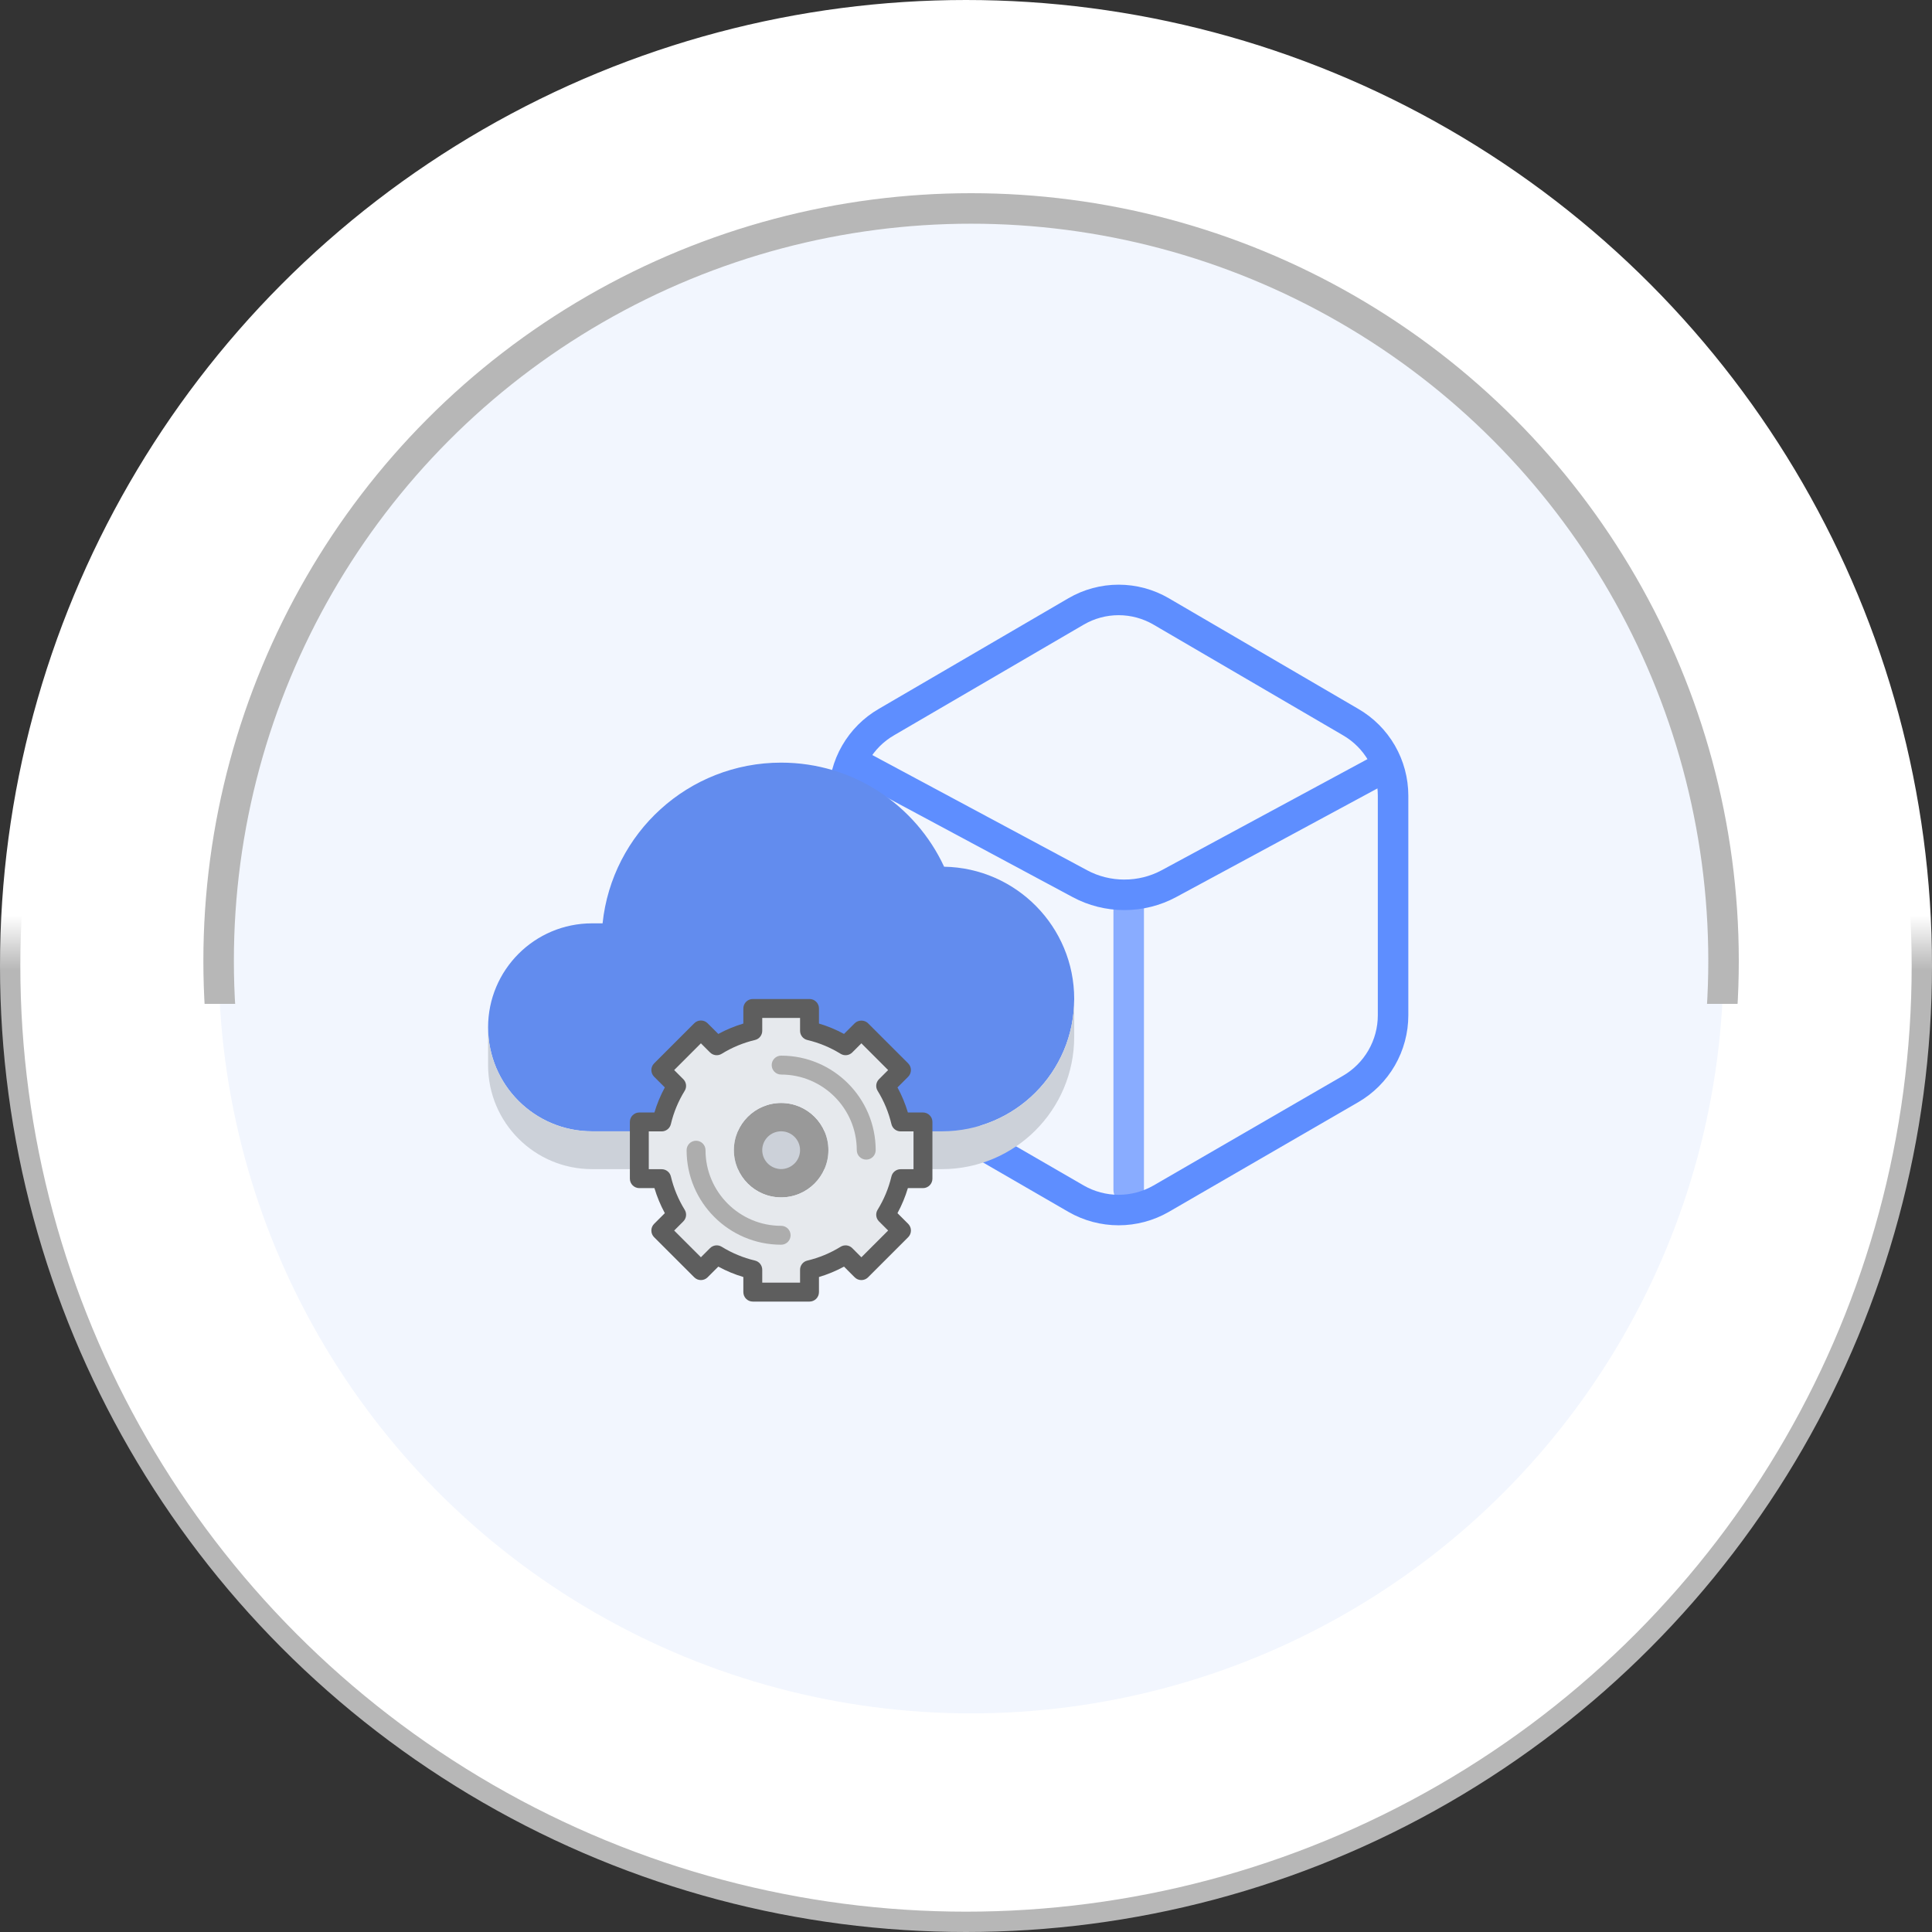
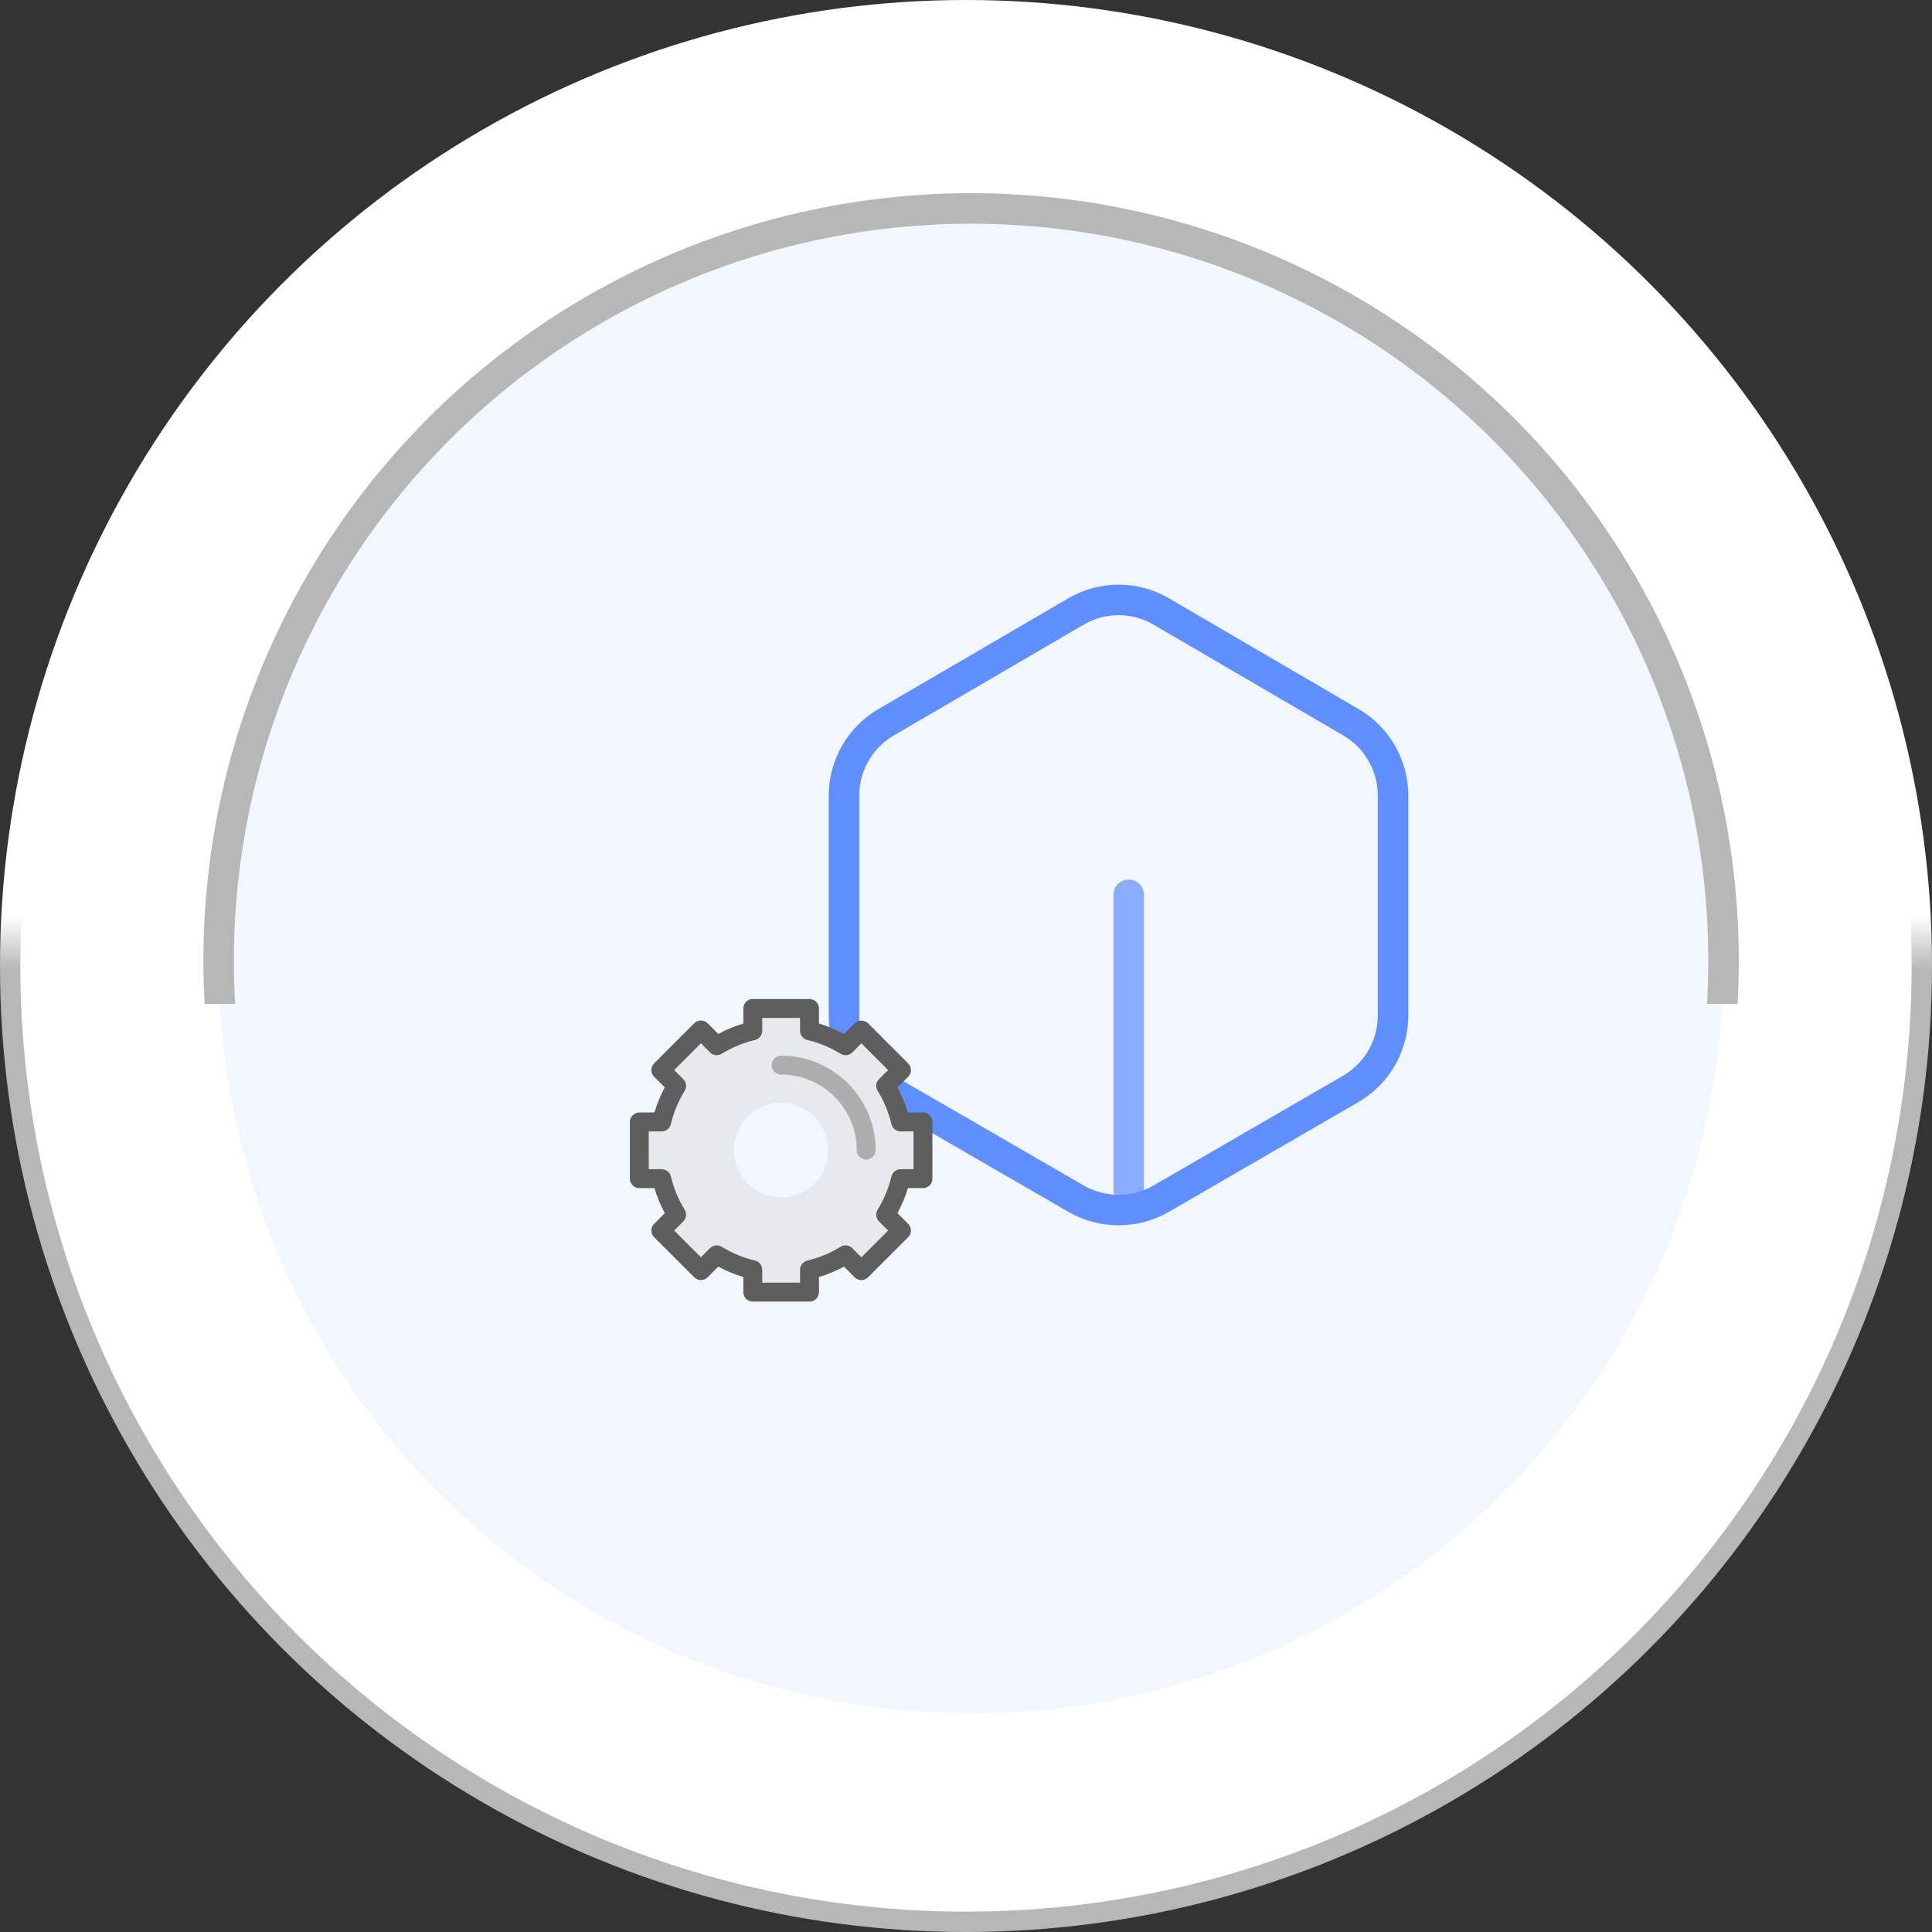
<svg xmlns="http://www.w3.org/2000/svg" width="190" height="190" viewBox="0 0 190 190" fill="none">
  <rect x="0" y="0" width="190" height="190" fill="#333333" stroke="none" />
  <circle cx="95" cy="95" r="94" fill="white" stroke="url(#paint0_linear_2300_9866)" stroke-width="2" />
  <circle cx="95.5" cy="94.5" r="74" fill="#F2F6FE" stroke="url(#paint1_linear_2300_9866)" stroke-width="3" />
  <path opacity="0.7" d="M111 88V117" stroke="#5D8EFF" stroke-width="3" stroke-miterlimit="10" stroke-linecap="round" />
-   <path d="M84 75L106.203 86.906C107.531 87.623 109.04 88 110.576 88C112.111 88 113.62 87.623 114.948 86.906L137 75" stroke="#5E8EFF" stroke-width="3" stroke-miterlimit="10" />
  <path d="M132.821 71.009L114.188 60.128C112.919 59.389 111.477 59 110.009 59C108.541 59 107.099 59.389 105.83 60.128L87.179 71.009C85.907 71.742 84.852 72.799 84.118 74.073C83.384 75.347 82.999 76.792 83 78.263V99.842C83 101.313 83.387 102.757 84.12 104.03C84.854 105.303 85.909 106.361 87.179 107.096L105.83 117.886C107.102 118.616 108.543 119 110.009 119C111.475 119 112.916 118.616 114.188 117.886L132.821 107.096C134.091 106.361 135.146 105.303 135.88 104.03C136.613 102.757 137 101.313 137 99.842V78.244C136.998 76.777 136.611 75.335 135.878 74.065C135.144 72.795 134.09 71.741 132.821 71.009Z" stroke="#5E8EFF" stroke-width="3" stroke-miterlimit="10" stroke-linecap="round" />
-   <path d="M92.848 85.236C99.933 85.357 105.641 91.139 105.641 98.242C105.641 105.438 99.812 111.258 92.625 111.258H90.766V110.338H88.572C88.275 109.064 87.773 107.874 87.103 106.786L88.656 105.234L84.715 101.292L83.162 102.845C82.074 102.175 80.884 101.673 79.611 101.376V99.173H74.032V101.376C72.759 101.673 71.569 102.175 70.49 102.845L68.927 101.292L64.986 105.234L66.539 106.786C65.879 107.874 65.377 109.064 65.07 110.338H62.875V111.258H58.227C52.574 111.258 48 106.684 48 101.031C48 95.388 52.574 90.805 58.227 90.805H59.249H59.26C60.189 81.926 67.701 75 76.821 75C83.923 75 90.05 79.193 92.848 85.236Z" fill="#628CEE" />
-   <path d="M92.625 111.258H62.875H62.848H58.227C52.574 111.258 48 106.684 48 101.031V104.75C48 110.403 52.574 114.977 58.227 114.977H62.848H62.875H92.625C99.812 114.977 105.641 109.157 105.641 101.961V98.242C105.641 105.438 99.812 111.258 92.625 111.258Z" fill="#CCD1D9" />
-   <path d="M78.68 113.108C78.68 112.084 77.843 111.258 76.821 111.258C75.798 111.258 74.961 112.085 74.961 113.108C74.961 114.139 75.798 114.967 76.821 114.967C77.843 114.967 78.68 114.14 78.68 113.108ZM76.821 108.469C79.386 108.469 81.469 110.551 81.469 113.108C81.469 115.674 79.386 117.756 76.821 117.756C74.255 117.756 72.172 115.674 72.172 113.108C72.172 110.551 74.255 108.469 76.821 108.469Z" fill="#999999" />
  <path d="M90.766 114.976V115.915H88.572C88.265 117.188 87.763 118.378 87.103 119.457L88.657 121.01L84.715 124.962L83.152 123.399C82.074 124.068 80.884 124.57 79.61 124.868V127.071H74.032V124.868C72.758 124.57 71.568 124.068 70.489 123.399L68.927 124.962L64.985 121.01L66.547 119.457C65.878 118.379 65.376 117.189 65.069 115.915H62.875V114.976V111.257V110.337H65.069C65.376 109.063 65.878 107.873 66.538 106.785L64.985 105.233L68.927 101.291L70.489 102.844C71.567 102.174 72.757 101.672 74.032 101.375V99.172H79.61V101.375C80.883 101.672 82.073 102.174 83.161 102.844L84.714 101.291L88.656 105.233L87.102 106.785C87.772 107.873 88.275 109.063 88.571 110.337H90.766V111.257V114.976ZM81.469 113.107C81.469 110.55 79.387 108.468 76.821 108.468C74.255 108.468 72.172 110.55 72.172 113.107C72.172 115.673 74.255 117.756 76.821 117.756C79.387 117.756 81.469 115.673 81.469 113.107Z" fill="#E6E9ED" />
  <path d="M79.611 128.002H74.032C73.518 128.002 73.103 127.586 73.103 127.072V125.587C72.249 125.332 71.425 124.99 70.64 124.564L69.588 125.615C69.225 125.979 68.637 125.979 68.274 125.615L64.329 121.673C64.154 121.498 64.057 121.263 64.057 121.015C64.057 120.768 64.154 120.532 64.329 120.358L65.382 119.306C64.956 118.521 64.615 117.697 64.359 116.844H62.874C62.361 116.844 61.944 116.428 61.944 115.914L61.944 110.336C61.944 110.089 62.041 109.852 62.216 109.679C62.391 109.505 62.626 109.406 62.873 109.406H64.358C64.613 108.552 64.955 107.727 65.381 106.942L64.33 105.892C63.967 105.528 63.967 104.941 64.33 104.577L68.274 100.633C68.637 100.269 69.225 100.27 69.588 100.632L70.639 101.682C71.424 101.256 72.248 100.915 73.103 100.66V99.176C73.103 98.663 73.518 98.246 74.032 98.246H79.611C80.125 98.246 80.54 98.663 80.54 99.176V100.66C81.394 100.912 82.218 101.256 83.004 101.681L84.053 100.633C84.401 100.285 85.019 100.283 85.367 100.633L89.312 104.577C89.675 104.941 89.675 105.528 89.312 105.892L88.262 106.942C88.688 107.727 89.029 108.552 89.285 109.406H90.768C91.282 109.406 91.698 109.822 91.698 110.336V115.914C91.698 116.428 91.282 116.844 90.768 116.844H89.284C89.029 117.696 88.687 118.521 88.261 119.306L89.313 120.357C89.488 120.532 89.585 120.767 89.585 121.014C89.585 121.262 89.488 121.498 89.313 121.672L85.368 125.616C85.193 125.791 84.958 125.889 84.711 125.889C84.464 125.889 84.227 125.791 84.054 125.616L83.002 124.564C82.217 124.99 81.394 125.331 80.54 125.587V127.072C80.54 127.586 80.125 128.002 79.611 128.002ZM74.962 126.142H78.681V124.873C78.681 124.442 78.977 124.068 79.397 123.969C80.552 123.695 81.653 123.238 82.667 122.612C83.034 122.387 83.508 122.439 83.813 122.745L84.712 123.645L87.342 121.015L86.443 120.116C86.138 119.811 86.082 119.337 86.309 118.971C86.936 117.955 87.392 116.855 87.666 115.7C87.765 115.281 88.14 114.984 88.571 114.984H89.838V111.266H88.572C88.141 111.266 87.767 110.97 87.667 110.55C87.393 109.392 86.937 108.291 86.31 107.277C86.083 106.91 86.138 106.437 86.444 106.132L87.341 105.234L84.711 102.604L83.815 103.501C83.511 103.806 83.035 103.861 82.669 103.635C81.652 103.006 80.551 102.551 79.398 102.278C78.978 102.179 78.681 101.804 78.681 101.373V100.105H74.962V101.373C74.962 101.804 74.666 102.178 74.246 102.277C73.089 102.552 71.988 103.008 70.974 103.635C70.609 103.861 70.135 103.809 69.828 103.501L68.93 102.604L66.301 105.234L67.199 106.132C67.504 106.437 67.56 106.911 67.333 107.277C66.706 108.292 66.25 109.393 65.976 110.55C65.877 110.969 65.502 111.266 65.071 111.266H63.803L63.804 114.984H65.072C65.503 114.984 65.877 115.28 65.977 115.7C66.251 116.856 66.707 117.957 67.334 118.971C67.561 119.338 67.506 119.811 67.2 120.116L66.3 121.016L68.93 123.644L69.829 122.745C70.133 122.44 70.609 122.384 70.975 122.612C71.991 123.238 73.091 123.695 74.246 123.969C74.665 124.067 74.962 124.442 74.962 124.873V126.142Z" fill="#5E5E5E" />
-   <path d="M76.82 122.41C71.694 122.41 67.523 118.24 67.523 113.113C67.523 112.599 67.939 112.184 68.453 112.184C68.967 112.184 69.383 112.599 69.383 113.113C69.383 117.214 72.719 120.551 76.82 120.551C77.335 120.551 77.75 120.966 77.75 121.481C77.75 121.995 77.335 122.41 76.82 122.41Z" fill="#ADADAD" />
  <path d="M85.188 114.04C84.674 114.04 84.258 113.625 84.258 113.111C84.258 109.012 80.921 105.676 76.821 105.676C76.306 105.676 75.891 105.26 75.891 104.746C75.891 104.232 76.306 103.816 76.821 103.816C81.947 103.816 86.118 107.985 86.118 113.111C86.118 113.625 85.702 114.04 85.188 114.04Z" fill="#ADADAD" />
  <defs>
    <linearGradient id="paint0_linear_2300_9866" x1="95" y1="0" x2="95" y2="190" gradientUnits="userSpaceOnUse">
      <stop offset="0.474" stop-color="white" />
      <stop offset="0.502" stop-color="#B7B7B7" />
      <stop offset="0.507" stop-color="#B7B7B7" />
    </linearGradient>
    <linearGradient id="paint1_linear_2300_9866" x1="95.5" y1="19" x2="95.5" y2="170" gradientUnits="userSpaceOnUse">
      <stop offset="0.528" stop-color="#B7B7B7" />
      <stop offset="0.528" stop-color="white" stop-opacity="0" />
    </linearGradient>
  </defs>
</svg>